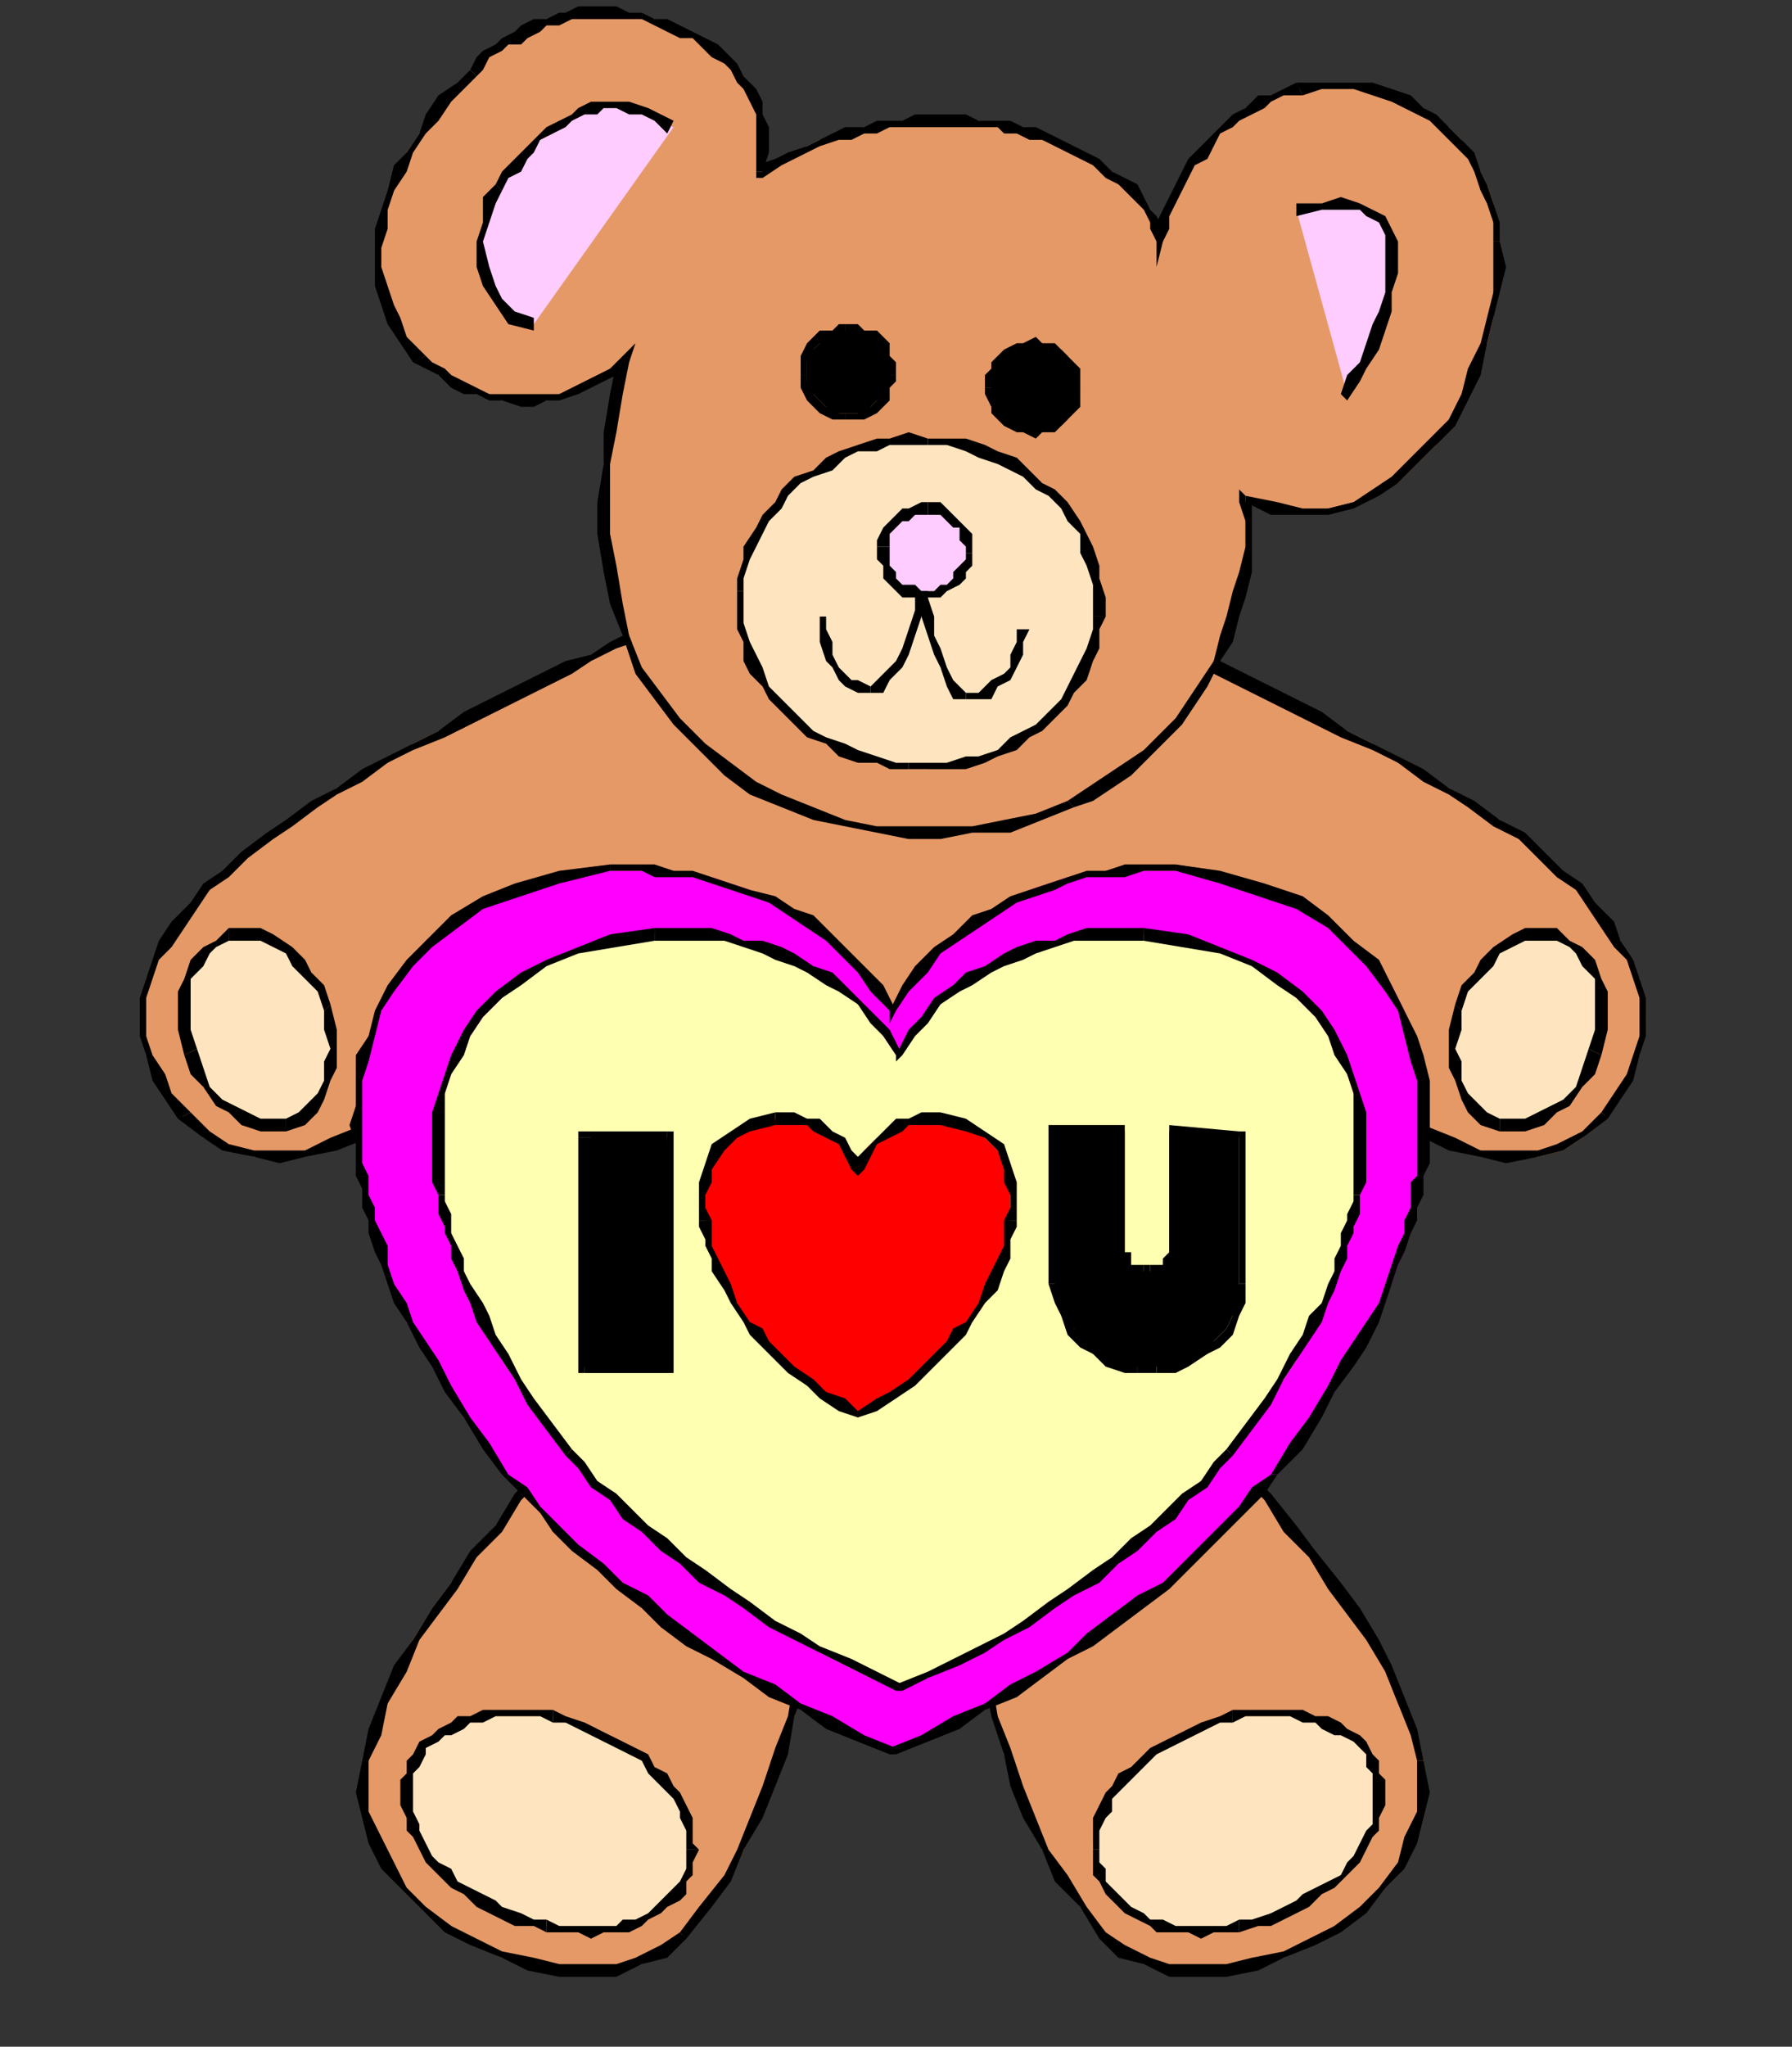
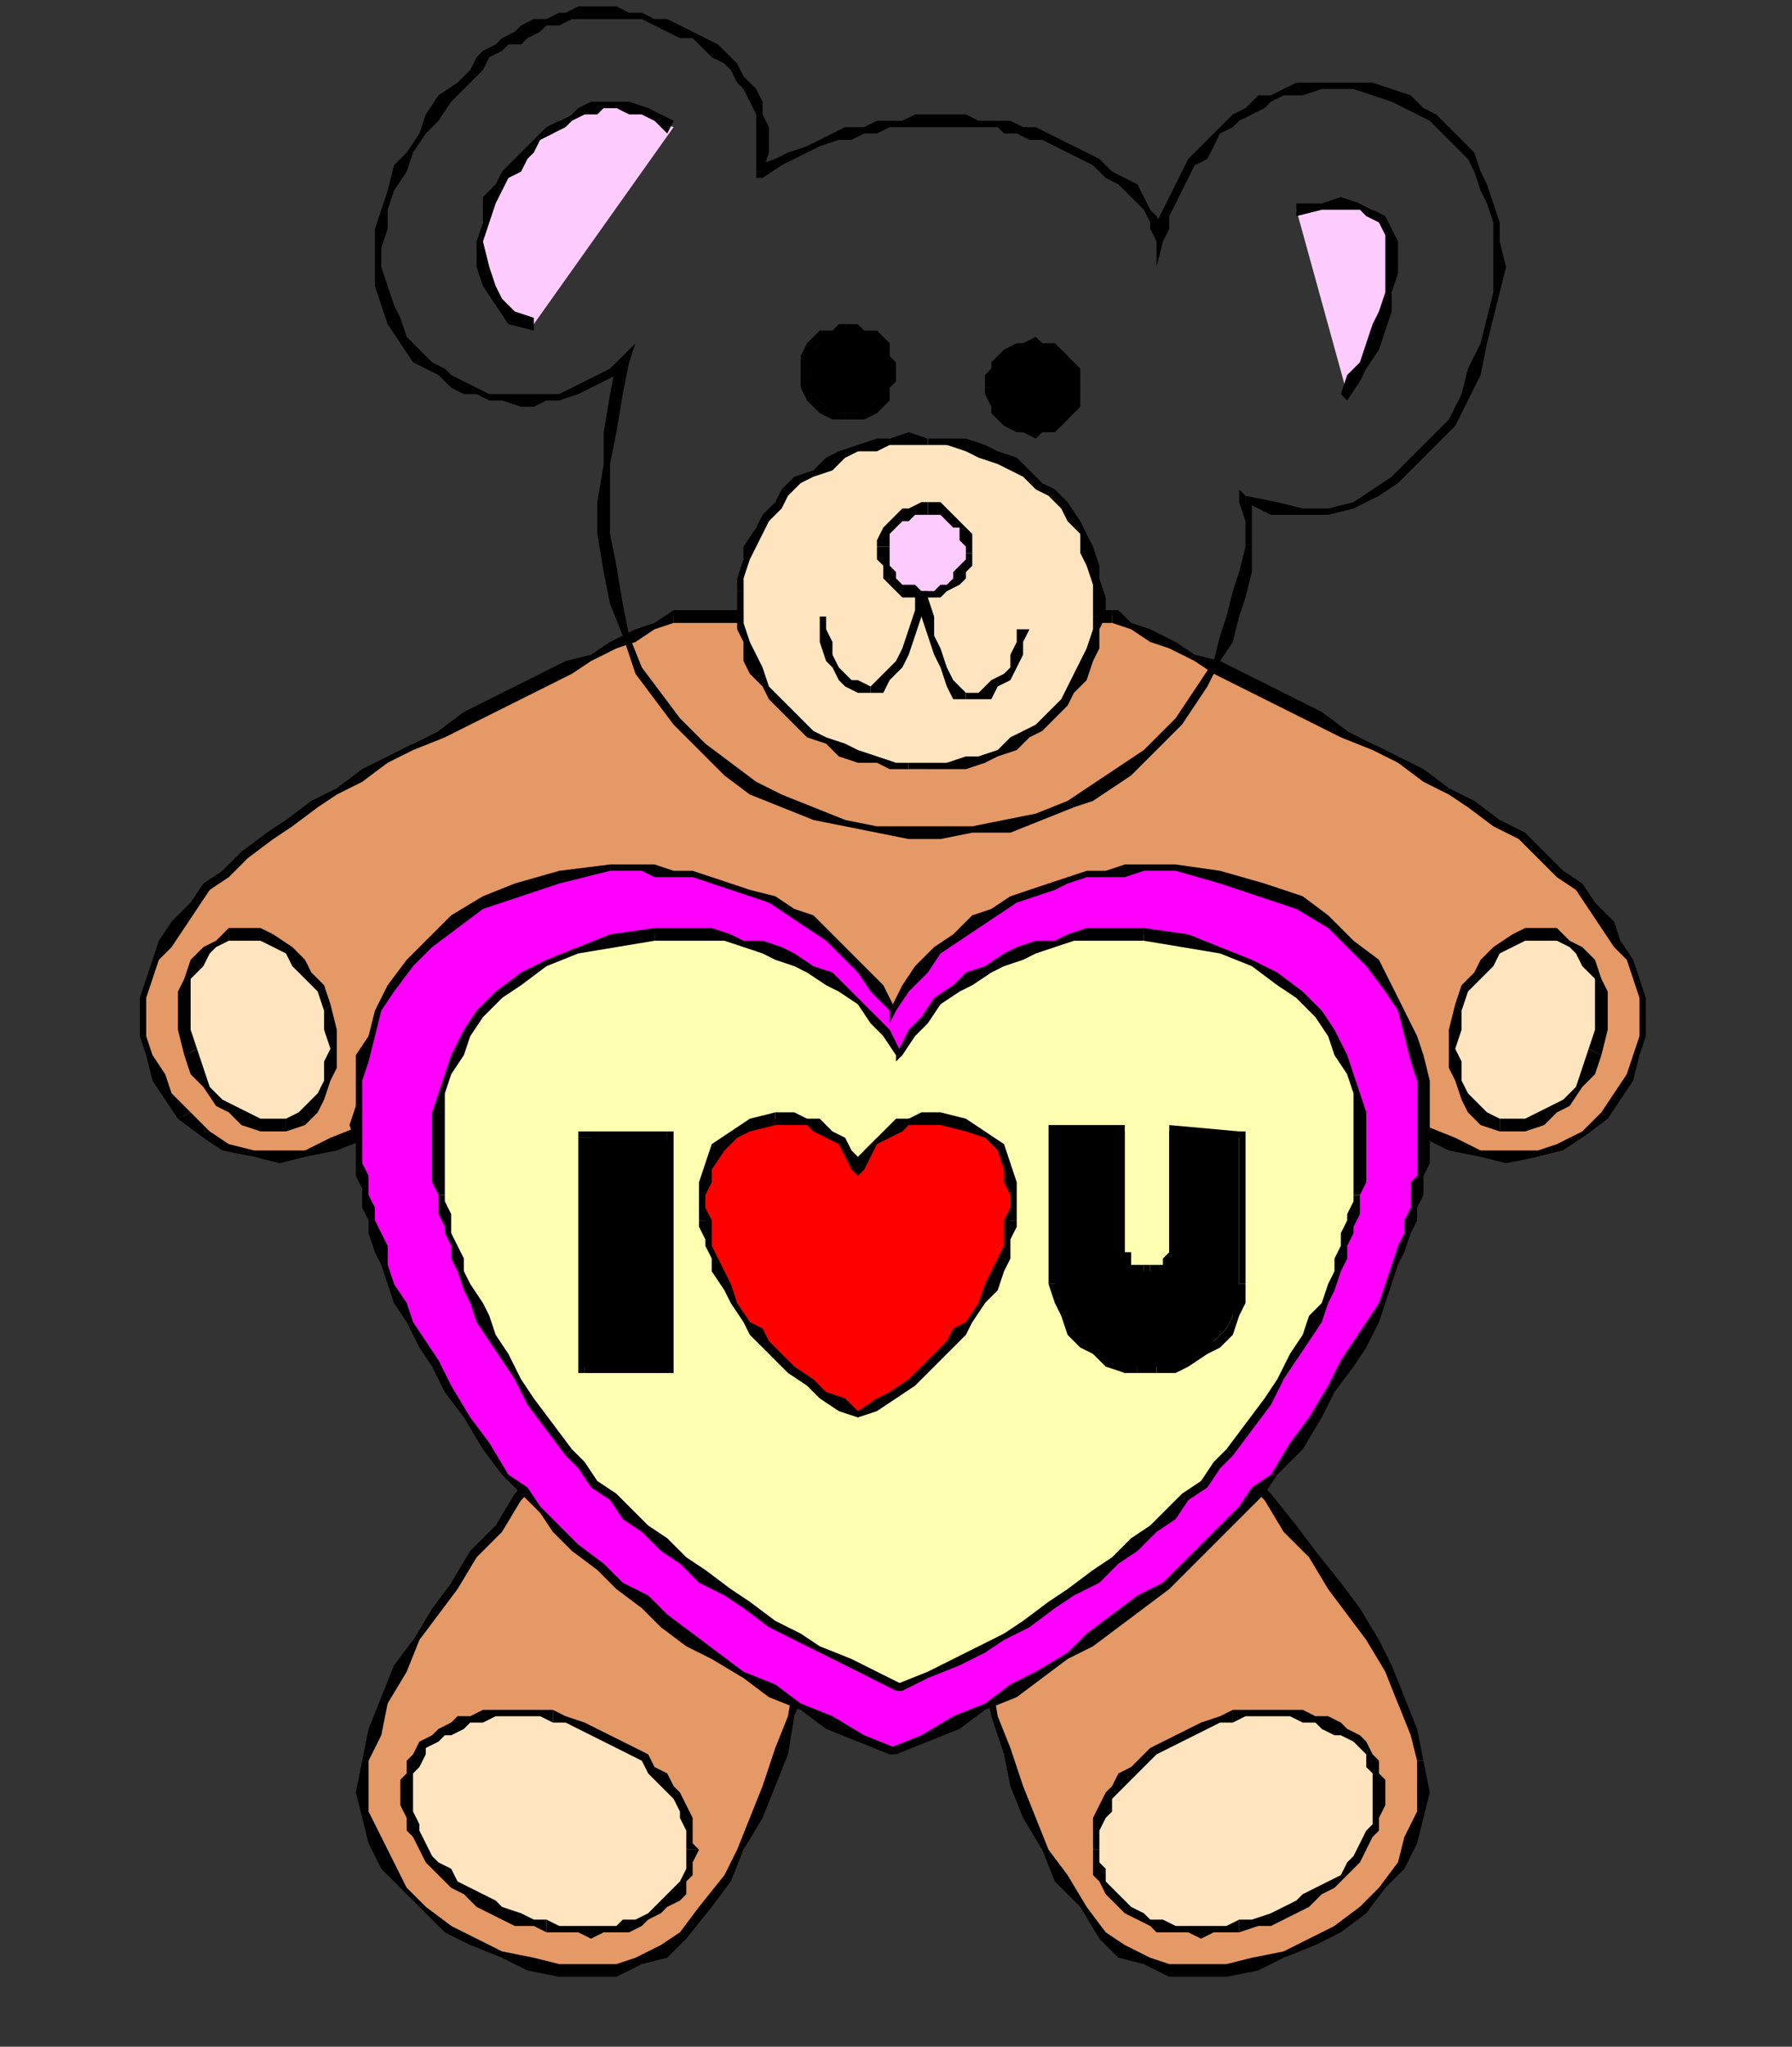
<svg xmlns="http://www.w3.org/2000/svg" xmlns:ns1="http://sodipodi.sourceforge.net/DTD/sodipodi-0.dtd" xmlns:ns2="http://www.inkscape.org/namespaces/inkscape" version="1.0" width="74.612mm" height="85.196mm" id="svg261" ns1:docname="VALEN055.WMF">
  <rect width="100%" height="100%" fill="#333333" stroke="none" />
  <ns1:namedview pagecolor="#ffffff" bordercolor="#666666" borderopacity="1" objecttolerance="10" gridtolerance="10" guidetolerance="10" ns2:pageopacity="0" ns2:pageshadow="2" ns2:window-width="640" ns2:window-height="480" id="namedview263" />
  <defs id="defs3">
    <pattern id="WMFhbasepattern" patternUnits="userSpaceOnUse" width="6" height="6" x="0" y="0" />
  </defs>
  <path style="fill:#e59966;fill-rule:evenodd;fill-opacity:1;stroke:none;" d="  M 173,208   L 176,212   L 180,216   L 184,220   L 188,224   L 192,228   L 196,232   L 199,236   L 203,240   L 207,245   L 210,249   L 213,253   L 216,258   L 218,263   L 220,268   L 222,272   L 224,277   L 224,282   L 223,286   L 222,290   L 220,293   L 217,297   L 214,300   L 210,303   L 206,306   L 202,308   L 198,309   L 193,310   L 189,310   L 184,310   L 180,309   L 177,307   L 174,304   L 170,300   L 167,296   L 164,291   L 162,286   L 160,281   L 158,276   L 157,270   L 155,265   L 154,259   L 153,253   L 152,247   L 151,241   L 149,235   L 148,229   L 147,223   L 145,217   L 173,208  z " id="path5" />
  <path style="fill:#000000;fill-rule:nonzero;fill-opacity:1;stroke:none;" d="  M 224,277   L 224,277   L 223,272   L 221,267   L 219,262   L 217,258   L 214,253   L 211,249   L 207,244   L 204,240   L 200,235   L 196,231   L 192,227   L 188,223   L 184,219   L 180,215   L 177,211   L 173,208   L 172,208   L 176,212   L 179,216   L 183,220   L 187,224   L 191,228   L 195,232   L 199,236   L 202,241   L 206,245   L 209,250   L 212,254   L 215,258   L 218,263   L 220,268   L 222,273   L 223,277   L 223,277  z " id="path7" />
  <path style="fill:#000000;fill-rule:nonzero;fill-opacity:1;stroke:none;" d="  M 173,305   L 173,305   L 176,308   L 180,309   L 184,311   L 189,311   L 193,311   L 198,310   L 202,308   L 207,306   L 211,304   L 215,301   L 218,297   L 221,294   L 223,290   L 224,286   L 225,282   L 224,277   L 223,277   L 223,282   L 223,285   L 221,289   L 220,293   L 217,297   L 214,300   L 210,303   L 206,305   L 202,307   L 197,308   L 193,309   L 189,309   L 184,309   L 181,308   L 177,306   L 174,304   L 174,304  z " id="path9" />
  <path style="fill:#000000;fill-rule:nonzero;fill-opacity:1;stroke:none;" d="  M 145,216   L 144,217   L 146,223   L 147,229   L 149,235   L 150,241   L 151,247   L 152,253   L 153,259   L 155,265   L 156,270   L 158,276   L 159,281   L 161,286   L 164,291   L 166,296   L 170,300   L 173,305   L 174,304   L 171,300   L 168,295   L 165,291   L 163,286   L 161,281   L 159,275   L 157,270   L 156,264   L 155,259   L 154,253   L 152,247   L 151,241   L 150,235   L 149,229   L 147,223   L 146,217   L 145,217   L 145,216   L 144,216   L 144,217  z " id="path11" />
  <path style="fill:#000000;fill-rule:nonzero;fill-opacity:1;stroke:none;" d="  M 173,208   L 172,207   L 145,216   L 145,217   L 173,209   L 172,208   L 173,208   L 173,207   L 172,207  z " id="path13" />
  <path style="fill:#ffe5bf;fill-rule:evenodd;fill-opacity:1;stroke:none;" d="  M 172,291   L 172,290   L 173,288   L 173,286   L 174,284   L 175,283   L 176,281   L 177,280   L 179,278   L 180,277   L 182,276   L 184,274   L 186,273   L 188,272   L 190,271   L 192,271   L 194,270   L 196,270   L 199,270   L 201,270   L 203,270   L 205,270   L 207,270   L 209,271   L 210,272   L 212,273   L 213,274   L 214,275   L 215,276   L 216,277   L 217,279   L 217,280   L 217,282   L 217,284   L 217,285   L 216,287   L 216,289   L 215,291   L 214,292   L 212,294   L 211,295   L 209,297   L 208,298   L 206,299   L 204,300   L 202,301   L 200,302   L 198,303   L 195,303   L 193,303   L 191,304   L 189,304   L 187,304   L 184,303   L 183,303   L 181,302   L 179,302   L 178,301   L 176,300   L 175,299   L 174,297   L 173,296   L 173,294   L 173,293   L 172,291  z " id="path15" />
  <path style="fill:#000000;fill-rule:nonzero;fill-opacity:1;stroke:none;" d="  M 194,269   L 194,269   L 192,270   L 189,271   L 187,272   L 185,273   L 183,274   L 181,275   L 180,276   L 178,278   L 176,279   L 175,281   L 174,282   L 173,284   L 172,286   L 172,288   L 172,290   L 172,291   L 173,291   L 173,290   L 173,288   L 174,286   L 175,285   L 175,283   L 176,282   L 178,280   L 179,279   L 181,277   L 182,276   L 184,275   L 186,274   L 188,273   L 190,272   L 192,271   L 194,271   L 194,271  z " id="path17" />
  <path style="fill:#000000;fill-rule:nonzero;fill-opacity:1;stroke:none;" d="  M 218,282   L 218,282   L 218,280   L 217,279   L 217,277   L 216,276   L 215,274   L 214,273   L 212,272   L 211,271   L 209,270   L 207,270   L 205,269   L 203,269   L 201,269   L 199,269   L 196,269   L 194,269   L 194,271   L 196,270   L 199,270   L 201,270   L 203,270   L 205,271   L 207,271   L 208,272   L 210,273   L 211,273   L 213,274   L 214,275   L 215,276   L 215,278   L 216,279   L 216,281   L 216,282   L 216,282  z " id="path19" />
  <path style="fill:#000000;fill-rule:nonzero;fill-opacity:1;stroke:none;" d="  M 195,304   L 195,304   L 198,303   L 200,303   L 202,302   L 204,301   L 206,300   L 208,298   L 210,297   L 211,296   L 213,294   L 214,293   L 215,291   L 216,289   L 217,288   L 217,286   L 218,284   L 218,282   L 216,282   L 216,284   L 216,285   L 216,287   L 215,288   L 214,290   L 213,292   L 212,293   L 211,295   L 209,296   L 207,297   L 205,298   L 204,299   L 202,300   L 200,301   L 197,302   L 195,302   L 195,302  z " id="path21" />
  <path style="fill:#000000;fill-rule:nonzero;fill-opacity:1;stroke:none;" d="  M 172,291   L 172,291   L 172,293   L 172,295   L 173,296   L 174,298   L 175,299   L 176,300   L 177,301   L 179,302   L 181,303   L 182,304   L 184,304   L 187,304   L 189,305   L 191,304   L 193,304   L 195,304   L 195,302   L 193,303   L 191,303   L 189,303   L 187,303   L 185,303   L 183,302   L 181,302   L 180,301   L 178,300   L 177,299   L 176,298   L 175,297   L 174,296   L 174,294   L 173,293   L 173,291   L 173,291  z " id="path23" />
  <path style="fill:#e59966;fill-rule:evenodd;fill-opacity:1;stroke:none;" d="  M 109,208   L 105,212   L 101,216   L 97,220   L 93,224   L 89,228   L 86,232   L 82,236   L 78,240   L 75,245   L 71,249   L 68,253   L 65,258   L 63,263   L 61,268   L 59,272   L 58,277   L 57,282   L 58,286   L 59,290   L 61,293   L 64,297   L 67,300   L 71,303   L 75,306   L 79,308   L 84,309   L 88,310   L 92,310   L 97,310   L 101,309   L 104,307   L 108,304   L 111,300   L 114,296   L 117,291   L 119,286   L 121,281   L 123,276   L 125,270   L 126,265   L 127,259   L 128,253   L 129,247   L 131,241   L 132,235   L 133,229   L 134,223   L 136,217   L 109,208  z " id="path25" />
  <path style="fill:#000000;fill-rule:nonzero;fill-opacity:1;stroke:none;" d="  M 58,277   L 58,277   L 60,273   L 61,268   L 64,263   L 66,258   L 69,254   L 72,250   L 75,245   L 79,241   L 82,236   L 86,232   L 90,228   L 94,224   L 98,220   L 102,216   L 105,212   L 109,208   L 108,208   L 105,211   L 101,215   L 97,219   L 93,223   L 89,227   L 85,231   L 81,235   L 78,240   L 74,244   L 71,249   L 68,253   L 65,258   L 62,262   L 60,267   L 58,272   L 57,277   L 57,277  z " id="path27" />
  <path style="fill:#000000;fill-rule:nonzero;fill-opacity:1;stroke:none;" d="  M 107,304   L 107,304   L 104,306   L 100,308   L 97,309   L 92,309   L 88,309   L 84,308   L 79,307   L 75,305   L 71,303   L 67,300   L 64,297   L 62,293   L 60,289   L 58,285   L 58,282   L 58,277   L 57,277   L 56,282   L 57,286   L 58,290   L 60,294   L 63,297   L 67,301   L 70,304   L 74,306   L 79,308   L 83,310   L 88,311   L 92,311   L 97,311   L 101,309   L 105,308   L 108,305   L 108,305  z " id="path29" />
  <path style="fill:#000000;fill-rule:nonzero;fill-opacity:1;stroke:none;" d="  M 136,217   L 135,217   L 134,223   L 132,229   L 131,235   L 130,241   L 129,247   L 128,253   L 126,259   L 125,264   L 124,270   L 122,275   L 120,281   L 118,286   L 116,291   L 114,295   L 110,300   L 107,304   L 108,305   L 112,300   L 115,296   L 117,291   L 120,286   L 122,281   L 124,276   L 125,270   L 127,265   L 128,259   L 129,253   L 130,247   L 131,241   L 133,235   L 134,229   L 135,223   L 137,217   L 136,216   L 137,217   L 137,216   L 136,216  z " id="path31" />
  <path style="fill:#000000;fill-rule:nonzero;fill-opacity:1;stroke:none;" d="  M 109,208   L 108,209   L 136,217   L 136,216   L 109,207   L 108,208   L 109,207   L 109,207   L 108,208  z " id="path33" />
  <path style="fill:#ffe5bf;fill-rule:evenodd;fill-opacity:1;stroke:none;" d="  M 109,291   L 109,290   L 108,288   L 108,286   L 107,284   L 106,283   L 105,281   L 104,280   L 103,278   L 101,277   L 99,276   L 97,274   L 96,273   L 94,272   L 91,271   L 89,271   L 87,270   L 85,270   L 82,270   L 80,270   L 78,270   L 76,270   L 74,270   L 73,271   L 71,272   L 69,273   L 68,274   L 67,275   L 66,276   L 65,277   L 65,279   L 64,280   L 64,282   L 64,284   L 64,285   L 65,287   L 66,289   L 67,291   L 68,292   L 69,294   L 70,295   L 72,297   L 73,298   L 75,299   L 77,300   L 79,301   L 81,302   L 84,303   L 86,303   L 88,303   L 91,304   L 93,304   L 95,304   L 97,303   L 99,303   L 100,302   L 102,302   L 103,301   L 105,300   L 106,299   L 107,297   L 108,296   L 108,294   L 109,293   L 109,291  z " id="path35" />
  <path style="fill:#000000;fill-rule:nonzero;fill-opacity:1;stroke:none;" d="  M 87,271   L 87,271   L 89,271   L 91,272   L 93,273   L 95,274   L 97,275   L 99,276   L 101,277   L 102,279   L 103,280   L 105,282   L 106,283   L 107,285   L 107,286   L 108,288   L 108,290   L 108,291   L 110,291   L 109,290   L 109,288   L 109,286   L 108,284   L 107,282   L 106,281   L 105,279   L 103,278   L 102,276   L 100,275   L 98,274   L 96,273   L 94,272   L 92,271   L 89,270   L 87,269   L 87,269  z " id="path37" />
  <path style="fill:#000000;fill-rule:nonzero;fill-opacity:1;stroke:none;" d="  M 65,282   L 65,282   L 65,281   L 65,279   L 66,278   L 67,276   L 67,275   L 69,274   L 70,273   L 71,273   L 73,272   L 74,271   L 76,271   L 78,270   L 80,270   L 82,270   L 85,270   L 87,271   L 87,269   L 85,269   L 82,269   L 80,269   L 78,269   L 76,269   L 74,270   L 72,270   L 71,271   L 69,272   L 68,273   L 66,274   L 65,276   L 64,277   L 64,279   L 63,280   L 63,282   L 63,282  z " id="path39" />
  <path style="fill:#000000;fill-rule:nonzero;fill-opacity:1;stroke:none;" d="  M 86,302   L 86,302   L 84,302   L 82,301   L 79,300   L 78,299   L 76,298   L 74,297   L 72,296   L 71,294   L 69,293   L 68,292   L 67,290   L 66,288   L 66,287   L 65,285   L 65,284   L 65,282   L 63,282   L 63,284   L 64,286   L 64,288   L 65,289   L 66,291   L 67,293   L 68,294   L 70,296   L 71,297   L 73,298   L 75,300   L 77,301   L 79,302   L 81,303   L 84,303   L 86,304   L 86,304  z " id="path41" />
  <path style="fill:#000000;fill-rule:nonzero;fill-opacity:1;stroke:none;" d="  M 108,291   L 108,291   L 108,293   L 108,294   L 107,296   L 106,297   L 105,298   L 104,299   L 103,300   L 102,301   L 100,302   L 98,302   L 97,303   L 95,303   L 93,303   L 91,303   L 88,303   L 86,302   L 86,304   L 88,304   L 91,304   L 93,305   L 95,304   L 97,304   L 99,304   L 101,303   L 102,302   L 104,301   L 105,300   L 107,299   L 108,298   L 108,296   L 109,295   L 109,293   L 110,291   L 110,291  z " id="path43" />
  <path style="fill:#e59966;fill-rule:evenodd;fill-opacity:1;stroke:none;" d="  M 106,97   L 103,98   L 100,100   L 97,102   L 93,103   L 89,105   L 85,107   L 82,109   L 77,111   L 73,113   L 69,115   L 65,117   L 61,120   L 57,122   L 53,124   L 49,127   L 46,129   L 42,132   L 39,134   L 36,137   L 33,140   L 30,143   L 28,145   L 26,148   L 25,151   L 23,154   L 23,157   L 23,160   L 23,163   L 23,166   L 25,169   L 27,173   L 29,176   L 32,179   L 36,181   L 40,182   L 44,182   L 48,181   L 53,180   L 57,178   L 62,176   L 67,173   L 72,171   L 76,168   L 81,165   L 86,162   L 90,159   L 94,156   L 98,154   L 95,161   L 93,167   L 91,174   L 90,180   L 91,187   L 92,193   L 94,199   L 97,205   L 99,207   L 101,209   L 103,211   L 105,213   L 108,214   L 110,216   L 113,218   L 116,219   L 119,220   L 122,221   L 125,222   L 128,223   L 131,223   L 134,224   L 138,224   L 141,224   L 144,224   L 147,224   L 150,223   L 153,223   L 156,222   L 159,221   L 163,220   L 165,219   L 168,217   L 171,216   L 174,214   L 176,213   L 178,211   L 180,209   L 182,207   L 184,205   L 187,199   L 189,193   L 190,187   L 191,180   L 190,174   L 189,167   L 186,161   L 183,154   L 187,156   L 191,159   L 195,162   L 200,165   L 205,168   L 209,171   L 214,173   L 219,176   L 224,178   L 228,180   L 233,181   L 237,182   L 242,182   L 246,181   L 249,179   L 252,176   L 255,173   L 256,169   L 258,166   L 258,163   L 259,160   L 258,157   L 258,154   L 256,151   L 255,148   L 253,145   L 251,143   L 248,140   L 245,137   L 242,134   L 239,132   L 236,129   L 232,127   L 228,124   L 224,122   L 220,120   L 216,117   L 212,115   L 208,113   L 204,111   L 200,109   L 196,107   L 192,105   L 188,103   L 184,102   L 181,100   L 178,98   L 175,97   L 106,97  z " id="path45" />
  <path style="fill:#000000;fill-rule:nonzero;fill-opacity:1;stroke:none;" d="  M 30,175   L 30,175   L 27,172   L 26,169   L 24,166   L 23,163   L 23,160   L 23,157   L 24,154   L 25,151   L 27,149   L 29,146   L 31,143   L 33,140   L 36,138   L 39,135   L 43,132   L 46,130   L 50,127   L 53,125   L 57,123   L 61,120   L 65,118   L 70,116   L 74,114   L 78,112   L 82,110   L 86,108   L 90,106   L 93,104   L 97,102   L 100,101   L 103,99   L 106,98   L 106,96   L 103,98   L 100,99   L 96,101   L 93,103   L 89,104   L 85,106   L 81,108   L 77,110   L 73,112   L 69,115   L 65,117   L 61,119   L 57,121   L 53,124   L 49,126   L 45,129   L 42,131   L 38,134   L 35,137   L 32,139   L 30,142   L 27,145   L 25,148   L 24,151   L 23,154   L 22,157   L 22,160   L 22,163   L 23,166   L 24,170   L 26,173   L 28,176   L 28,176  z " id="path47" />
  <path style="fill:#000000;fill-rule:nonzero;fill-opacity:1;stroke:none;" d="  M 99,155   L 97,153   L 94,156   L 90,158   L 85,161   L 81,164   L 76,167   L 71,170   L 67,173   L 62,175   L 57,177   L 52,179   L 48,181   L 44,181   L 40,181   L 36,180   L 33,178   L 30,175   L 28,176   L 32,179   L 35,181   L 40,182   L 44,183   L 48,182   L 53,181   L 58,179   L 62,177   L 67,174   L 72,171   L 77,168   L 82,165   L 86,162   L 90,159   L 94,157   L 98,155   L 97,154   L 99,155   L 100,152   L 97,153  z " id="path49" />
  <path style="fill:#000000;fill-rule:nonzero;fill-opacity:1;stroke:none;" d="  M 98,204   L 98,204   L 95,199   L 93,193   L 91,187   L 91,180   L 92,174   L 93,167   L 96,161   L 99,155   L 97,154   L 94,160   L 92,167   L 90,174   L 90,180   L 90,187   L 91,193   L 93,199   L 97,205   L 97,205  z " id="path51" />
  <path style="fill:#000000;fill-rule:nonzero;fill-opacity:1;stroke:none;" d="  M 141,223   L 141,223   L 138,223   L 134,223   L 131,223   L 128,222   L 125,221   L 122,220   L 119,219   L 116,218   L 113,217   L 111,215   L 108,214   L 106,212   L 103,210   L 101,208   L 99,206   L 98,204   L 97,205   L 98,207   L 100,209   L 102,211   L 105,213   L 107,215   L 110,217   L 112,218   L 115,220   L 118,221   L 121,222   L 125,223   L 128,224   L 131,224   L 134,225   L 138,225   L 141,225   L 141,225  z " id="path53" />
  <path style="fill:#000000;fill-rule:nonzero;fill-opacity:1;stroke:none;" d="  M 183,204   L 183,204   L 182,206   L 180,208   L 178,210   L 176,212   L 173,214   L 171,215   L 168,217   L 165,218   L 162,219   L 159,220   L 156,221   L 153,222   L 150,223   L 147,223   L 144,223   L 141,223   L 141,225   L 144,225   L 147,225   L 150,224   L 153,223   L 157,223   L 160,222   L 163,221   L 166,220   L 169,218   L 171,217   L 174,215   L 177,213   L 179,211   L 181,209   L 183,207   L 185,205   L 185,205  z " id="path55" />
  <path style="fill:#000000;fill-rule:nonzero;fill-opacity:1;stroke:none;" d="  M 184,153   L 183,155   L 186,161   L 188,167   L 189,174   L 190,180   L 190,187   L 189,193   L 187,199   L 183,204   L 185,205   L 188,199   L 190,193   L 191,187   L 191,180   L 191,174   L 189,167   L 187,160   L 184,154   L 183,155   L 184,153   L 181,152   L 183,155  z " id="path57" />
  <path style="fill:#000000;fill-rule:nonzero;fill-opacity:1;stroke:none;" d="  M 252,175   L 252,175   L 249,178   L 245,180   L 242,181   L 237,181   L 233,181   L 229,179   L 224,177   L 219,175   L 215,173   L 210,170   L 205,167   L 200,164   L 196,161   L 191,158   L 187,156   L 184,153   L 183,155   L 187,157   L 191,159   L 195,162   L 200,165   L 204,168   L 209,171   L 214,174   L 219,177   L 224,179   L 228,181   L 233,182   L 237,183   L 242,182   L 246,181   L 249,179   L 253,176   L 253,176  z " id="path59" />
  <path style="fill:#000000;fill-rule:nonzero;fill-opacity:1;stroke:none;" d="  M 175,98   L 175,98   L 178,99   L 181,101   L 184,102   L 188,104   L 191,106   L 195,108   L 199,110   L 203,112   L 207,114   L 211,116   L 216,118   L 220,120   L 224,123   L 228,125   L 231,127   L 235,130   L 239,132   L 242,135   L 245,138   L 248,140   L 250,143   L 252,146   L 254,149   L 256,151   L 257,154   L 258,157   L 258,160   L 258,163   L 257,166   L 256,169   L 254,172   L 252,175   L 253,176   L 255,173   L 257,170   L 258,166   L 259,163   L 259,160   L 259,157   L 258,154   L 257,151   L 255,148   L 254,145   L 251,142   L 249,139   L 246,137   L 243,134   L 240,131   L 236,129   L 232,126   L 228,124   L 224,121   L 220,119   L 216,117   L 212,115   L 208,112   L 204,110   L 200,108   L 196,106   L 192,104   L 188,103   L 185,101   L 181,99   L 178,98   L 176,96   L 175,96   L 176,96   L 175,96   L 175,96  z " id="path61" />
  <path style="fill:#000000;fill-rule:nonzero;fill-opacity:1;stroke:none;" d="  M 106,98   L 106,98   L 175,98   L 175,96   L 106,96   L 106,96   L 106,96   L 106,96   L 106,96  z " id="path63" />
  <path style="fill:#ffe5bf;fill-rule:evenodd;fill-opacity:1;stroke:none;" d="  M 236,177   L 234,176   L 232,175   L 231,173   L 229,170   L 229,168   L 229,165   L 229,162   L 230,159   L 231,156   L 232,153   L 234,151   L 236,149   L 238,148   L 240,147   L 243,147   L 245,147   L 247,148   L 249,150   L 250,152   L 251,154   L 252,157   L 252,159   L 252,162   L 251,165   L 250,168   L 249,171   L 247,173   L 245,175   L 243,176   L 240,177   L 238,177   L 236,177  z " id="path65" />
  <path style="fill:#000000;fill-rule:nonzero;fill-opacity:1;stroke:none;" d="  M 229,158   L 229,158   L 228,162   L 228,165   L 228,168   L 229,170   L 230,173   L 231,175   L 233,177   L 236,178   L 236,176   L 234,175   L 233,174   L 231,172   L 230,170   L 230,167   L 229,165   L 230,162   L 230,159   L 230,159  z " id="path67" />
  <path style="fill:#000000;fill-rule:nonzero;fill-opacity:1;stroke:none;" d="  M 245,146   L 245,146   L 243,146   L 240,146   L 238,147   L 235,149   L 233,151   L 232,153   L 230,155   L 229,158   L 230,159   L 231,156   L 233,154   L 235,152   L 236,150   L 238,149   L 240,148   L 243,148   L 245,148   L 245,148  z " id="path69" />
  <path style="fill:#000000;fill-rule:nonzero;fill-opacity:1;stroke:none;" d="  M 252,166   L 252,166   L 253,162   L 253,159   L 253,156   L 252,154   L 251,151   L 249,149   L 247,148   L 245,146   L 245,148   L 247,149   L 248,150   L 249,152   L 251,154   L 251,157   L 251,159   L 251,162   L 250,165   L 250,165  z " id="path71" />
  <path style="fill:#000000;fill-rule:nonzero;fill-opacity:1;stroke:none;" d="  M 236,178   L 236,178   L 238,178   L 240,178   L 243,177   L 245,175   L 247,174   L 249,171   L 251,169   L 252,166   L 250,165   L 249,168   L 248,171   L 246,173   L 244,174   L 242,175   L 240,176   L 238,176   L 236,176   L 236,176  z " id="path73" />
  <path style="fill:#ffe5bf;fill-rule:evenodd;fill-opacity:1;stroke:none;" d="  M 45,177   L 47,176   L 49,175   L 50,173   L 52,170   L 52,168   L 52,165   L 52,162   L 51,159   L 50,156   L 49,153   L 47,151   L 45,149   L 43,148   L 41,147   L 38,147   L 36,147   L 34,148   L 32,150   L 31,152   L 30,154   L 29,157   L 29,159   L 29,162   L 30,165   L 31,168   L 32,171   L 34,173   L 36,175   L 38,176   L 41,177   L 43,177   L 45,177  z " id="path75" />
  <path style="fill:#000000;fill-rule:nonzero;fill-opacity:1;stroke:none;" d="  M 51,159   L 51,159   L 51,162   L 52,165   L 51,167   L 51,170   L 50,172   L 48,174   L 47,175   L 45,176   L 45,178   L 48,177   L 50,175   L 51,173   L 52,170   L 53,168   L 53,165   L 53,162   L 52,158   L 52,158  z " id="path77" />
  <path style="fill:#000000;fill-rule:nonzero;fill-opacity:1;stroke:none;" d="  M 36,148   L 36,148   L 38,148   L 41,148   L 43,149   L 45,150   L 46,152   L 48,154   L 50,156   L 51,159   L 52,158   L 51,155   L 49,153   L 48,151   L 46,149   L 43,147   L 41,146   L 38,146   L 36,146   L 36,146  z " id="path79" />
  <path style="fill:#000000;fill-rule:nonzero;fill-opacity:1;stroke:none;" d="  M 31,165   L 31,165   L 30,162   L 30,159   L 30,157   L 30,154   L 32,152   L 33,150   L 34,149   L 36,148   L 36,146   L 34,148   L 32,149   L 30,151   L 29,154   L 28,156   L 28,159   L 28,162   L 29,166   L 29,166  z " id="path81" />
  <path style="fill:#000000;fill-rule:nonzero;fill-opacity:1;stroke:none;" d="  M 45,176   L 45,176   L 43,176   L 41,176   L 39,175   L 37,174   L 35,173   L 33,171   L 32,168   L 31,165   L 29,166   L 30,169   L 32,171   L 34,174   L 36,175   L 38,177   L 41,178   L 43,178   L 45,178   L 45,178  z " id="path83" />
-   <path style="fill:#e59966;fill-rule:evenodd;fill-opacity:1;stroke:none;" d="  M 182,38   L 182,36   L 181,35   L 181,33   L 179,31   L 178,30   L 176,29   L 175,27   L 173,26   L 171,25   L 169,24   L 167,23   L 164,22   L 162,21   L 161,20   L 159,20   L 157,20   L 154,19   L 152,19   L 149,19   L 147,19   L 144,19   L 142,19   L 140,20   L 138,20   L 136,20   L 134,21   L 131,22   L 129,22   L 127,23   L 125,24   L 122,26   L 120,27   L 120,24   L 120,22   L 120,20   L 119,18   L 119,16   L 118,14   L 117,12   L 116,11   L 114,9   L 113,8   L 111,7   L 109,6   L 107,5   L 105,4   L 103,3   L 101,3   L 99,2   L 97,2   L 95,2   L 93,2   L 91,2   L 90,3   L 88,3   L 86,3   L 84,4   L 83,5   L 81,6   L 80,7   L 78,8   L 77,9   L 76,10   L 74,11   L 72,14   L 70,16   L 68,18   L 66,21   L 64,24   L 63,27   L 62,30   L 61,33   L 60,36   L 60,39   L 60,42   L 60,45   L 61,48   L 62,51   L 64,53   L 66,56   L 68,58   L 69,59   L 71,60   L 73,61   L 75,62   L 77,62   L 79,63   L 82,63   L 84,63   L 86,63   L 88,62   L 90,62   L 92,61   L 94,60   L 96,58   L 98,57   L 97,62   L 96,68   L 95,73   L 95,79   L 95,84   L 96,89   L 97,95   L 99,100   L 101,105   L 103,110   L 107,114   L 110,118   L 114,121   L 118,124   L 123,126   L 128,128   L 133,130   L 138,131   L 143,131   L 148,131   L 153,131   L 158,130   L 164,128   L 168,127   L 172,125   L 175,123   L 178,121   L 180,119   L 183,116   L 185,113   L 188,110   L 190,107   L 191,104   L 193,101   L 194,97   L 195,94   L 196,90   L 196,86   L 196,82   L 196,79   L 201,80   L 205,81   L 209,80   L 213,79   L 216,78   L 220,76   L 223,73   L 226,70   L 228,66   L 230,62   L 232,58   L 234,54   L 235,50   L 235,46   L 236,42   L 236,38   L 235,35   L 235,32   L 234,29   L 233,27   L 231,24   L 230,22   L 228,20   L 226,19   L 224,17   L 221,16   L 219,15   L 216,14   L 213,14   L 211,14   L 208,14   L 204,14   L 202,15   L 200,15   L 198,16   L 196,17   L 195,18   L 193,20   L 192,21   L 190,23   L 189,24   L 188,26   L 187,28   L 186,30   L 185,32   L 184,34   L 183,36   L 182,38  z " id="path85" />
  <path style="fill:#000000;fill-rule:nonzero;fill-opacity:1;stroke:none;" d="  M 157,20   L 157,20   L 158,21   L 160,21   L 162,22   L 164,22   L 166,23   L 168,24   L 170,25   L 172,26   L 174,28   L 176,29   L 178,31   L 179,32   L 180,33   L 181,35   L 181,36   L 182,38   L 183,38   L 183,36   L 182,34   L 181,33   L 180,31   L 179,29   L 177,28   L 175,27   L 173,25   L 171,24   L 169,23   L 167,22   L 165,21   L 163,20   L 161,20   L 159,19   L 157,19   L 157,19  z " id="path87" />
  <path style="fill:#000000;fill-rule:nonzero;fill-opacity:1;stroke:none;" d="  M 119,27   L 120,28   L 123,26   L 125,25   L 127,24   L 129,23   L 132,22   L 134,22   L 136,21   L 138,21   L 140,20   L 142,20   L 144,20   L 147,20   L 149,20   L 152,20   L 154,20   L 157,20   L 157,19   L 154,19   L 152,18   L 149,18   L 147,18   L 144,18   L 142,19   L 140,19   L 138,19   L 136,20   L 133,20   L 131,21   L 129,22   L 127,23   L 124,24   L 122,25   L 119,26   L 120,27   L 119,27   L 119,28   L 120,28  z " id="path89" />
  <path style="fill:#000000;fill-rule:nonzero;fill-opacity:1;stroke:none;" d="  M 101,3   L 101,3   L 103,4   L 105,5   L 107,6   L 109,6   L 110,7   L 112,9   L 114,10   L 115,11   L 116,13   L 117,14   L 118,16   L 119,18   L 119,20   L 119,22   L 119,24   L 119,27   L 120,27   L 121,24   L 121,22   L 121,20   L 120,18   L 120,16   L 119,14   L 117,12   L 116,10   L 115,9   L 113,7   L 111,6   L 109,5   L 107,4   L 105,3   L 103,3   L 101,2   L 101,2  z " id="path91" />
  <path style="fill:#000000;fill-rule:nonzero;fill-opacity:1;stroke:none;" d="  M 75,12   L 75,12   L 76,11   L 77,9   L 79,8   L 80,7   L 82,7   L 83,6   L 85,5   L 86,4   L 88,4   L 90,3   L 91,3   L 93,3   L 95,3   L 97,3   L 99,3   L 101,3   L 101,2   L 99,2   L 97,1   L 95,1   L 93,1   L 91,1   L 89,2   L 88,2   L 86,3   L 84,3   L 82,4   L 81,5   L 79,6   L 78,7   L 76,8   L 75,9   L 74,11   L 74,11  z " id="path93" />
  <path style="fill:#000000;fill-rule:nonzero;fill-opacity:1;stroke:none;" d="  M 67,56   L 67,56   L 64,53   L 63,50   L 62,48   L 61,45   L 60,42   L 60,39   L 61,36   L 61,33   L 62,30   L 64,27   L 65,24   L 67,21   L 69,19   L 71,16   L 73,14   L 75,12   L 74,11   L 72,13   L 69,15   L 67,18   L 66,21   L 64,24   L 62,26   L 61,30   L 60,33   L 59,36   L 59,39   L 59,42   L 59,45   L 60,48   L 61,51   L 63,54   L 65,57   L 65,57  z " id="path95" />
  <path style="fill:#000000;fill-rule:nonzero;fill-opacity:1;stroke:none;" d="  M 99,57   L 98,56   L 96,58   L 94,59   L 92,60   L 90,61   L 88,62   L 86,62   L 84,62   L 82,62   L 79,62   L 77,62   L 75,61   L 73,60   L 71,59   L 70,58   L 68,57   L 67,56   L 65,57   L 67,58   L 69,59   L 71,61   L 73,62   L 75,62   L 77,63   L 79,63   L 82,64   L 84,64   L 86,63   L 88,63   L 91,62   L 93,61   L 95,60   L 97,59   L 99,57   L 97,57   L 99,57   L 100,54   L 98,56  z " id="path97" />
  <path style="fill:#000000;fill-rule:nonzero;fill-opacity:1;stroke:none;" d="  M 99,100   L 99,100   L 98,95   L 97,89   L 96,84   L 96,79   L 96,73   L 97,68   L 98,62   L 99,57   L 97,57   L 96,62   L 95,68   L 95,73   L 94,79   L 94,84   L 95,90   L 96,95   L 98,100   L 98,100  z " id="path99" />
  <path style="fill:#000000;fill-rule:nonzero;fill-opacity:1;stroke:none;" d="  M 168,126   L 168,126   L 163,128   L 158,129   L 153,130   L 148,130   L 143,130   L 138,130   L 133,129   L 128,127   L 123,125   L 119,123   L 115,120   L 111,117   L 107,113   L 104,109   L 101,105   L 99,100   L 98,100   L 100,106   L 103,110   L 106,114   L 110,118   L 114,122   L 118,125   L 123,127   L 128,129   L 133,130   L 138,131   L 143,132   L 148,132   L 153,131   L 159,131   L 164,129   L 169,127   L 169,127  z " id="path101" />
  <path style="fill:#000000;fill-rule:nonzero;fill-opacity:1;stroke:none;" d="  M 196,78   L 195,79   L 196,82   L 196,86   L 195,90   L 194,93   L 193,97   L 192,100   L 191,104   L 189,107   L 187,110   L 185,113   L 182,116   L 180,118   L 177,120   L 174,122   L 171,124   L 168,126   L 169,127   L 172,126   L 175,124   L 178,122   L 181,119   L 184,116   L 186,114   L 188,111   L 190,108   L 192,104   L 194,101   L 195,97   L 196,94   L 197,90   L 197,86   L 197,82   L 197,79   L 196,79   L 196,78   L 195,77   L 195,79  z " id="path103" />
  <path style="fill:#000000;fill-rule:nonzero;fill-opacity:1;stroke:none;" d="  M 235,38   L 235,38   L 235,42   L 235,46   L 234,50   L 233,54   L 231,58   L 230,62   L 228,66   L 225,69   L 222,72   L 219,75   L 216,77   L 213,79   L 209,80   L 205,80   L 201,79   L 196,78   L 196,79   L 200,81   L 205,81   L 209,81   L 213,80   L 217,78   L 220,76   L 223,73   L 226,70   L 229,67   L 231,63   L 233,59   L 234,54   L 235,50   L 236,46   L 237,42   L 236,38   L 236,38  z " id="path105" />
  <path style="fill:#000000;fill-rule:nonzero;fill-opacity:1;stroke:none;" d="  M 205,15   L 205,15   L 208,14   L 211,14   L 213,14   L 216,15   L 219,16   L 221,17   L 223,18   L 225,19   L 227,21   L 229,23   L 231,25   L 232,27   L 233,30   L 234,32   L 235,35   L 235,38   L 236,38   L 236,35   L 235,32   L 234,29   L 233,27   L 232,24   L 230,22   L 228,20   L 226,18   L 224,17   L 222,15   L 219,14   L 216,13   L 213,13   L 211,13   L 208,13   L 204,13   L 204,13  z " id="path107" />
  <path style="fill:#000000;fill-rule:nonzero;fill-opacity:1;stroke:none;" d="  M 182,38   L 183,38   L 184,36   L 184,34   L 185,32   L 186,30   L 187,28   L 188,26   L 190,25   L 191,23   L 192,21   L 194,20   L 195,19   L 197,18   L 199,17   L 200,16   L 202,15   L 205,15   L 204,13   L 202,14   L 200,15   L 198,15   L 196,17   L 194,18   L 193,19   L 191,21   L 190,22   L 188,24   L 187,25   L 186,27   L 185,29   L 184,31   L 183,33   L 182,35   L 182,38   L 183,38   L 182,38   L 182,42   L 183,38  z " id="path109" />
  <path style="fill:#ffccff;fill-rule:evenodd;fill-opacity:1;stroke:none;" d="  M 204,33   L 208,32   L 211,32   L 214,32   L 216,33   L 217,35   L 218,36   L 219,38   L 219,41   L 219,43   L 219,46   L 218,49   L 217,52   L 216,54   L 214,57   L 213,60   L 212,62   L 204,33  z " id="path111" />
  <path style="fill:#000000;fill-rule:nonzero;fill-opacity:1;stroke:none;" d="  M 212,63   L 214,60   L 215,58   L 217,55   L 218,52   L 219,49   L 219,46   L 220,43   L 220,41   L 220,38   L 219,36   L 218,34   L 216,33   L 214,32   L 211,31   L 208,32   L 204,32   L 204,34   L 208,33   L 211,33   L 214,33   L 215,34   L 217,35   L 218,37   L 218,39   L 218,41   L 218,43   L 218,46   L 217,49   L 216,51   L 215,54   L 214,57   L 212,59   L 211,62  z " id="path113" />
  <path style="fill:#ffccff;fill-rule:evenodd;fill-opacity:1;stroke:none;" d="  M 106,20   L 103,19   L 101,18   L 99,17   L 97,17   L 95,17   L 94,17   L 92,18   L 90,18   L 88,19   L 87,21   L 85,22   L 84,23   L 82,25   L 81,26   L 80,28   L 79,29   L 77,32   L 76,35   L 76,38   L 76,42   L 77,45   L 78,48   L 81,50   L 84,51   L 106,20  z " id="path115" />
  <path style="fill:#000000;fill-rule:nonzero;fill-opacity:1;stroke:none;" d="  M 79,30   L 79,30   L 80,28   L 82,27   L 83,25   L 84,24   L 85,22   L 87,21   L 89,20   L 90,19   L 92,18   L 94,18   L 95,17   L 97,17   L 99,18   L 101,18   L 103,19   L 105,21   L 106,19   L 104,18   L 102,17   L 99,16   L 97,16   L 95,16   L 93,16   L 91,17   L 90,18   L 88,19   L 86,20   L 85,21   L 83,23   L 82,24   L 80,26   L 79,27   L 78,29   L 78,29  z " id="path117" />
  <path style="fill:#000000;fill-rule:nonzero;fill-opacity:1;stroke:none;" d="  M 84,50   L 81,49   L 79,47   L 78,45   L 77,42   L 76,38   L 77,35   L 78,32   L 79,30   L 78,29   L 76,31   L 76,35   L 75,38   L 75,42   L 76,45   L 78,48   L 80,51   L 84,52  z " id="path119" />
  <path style="fill:#ffe5bf;fill-rule:evenodd;fill-opacity:1;stroke:none;" d="  M 143,121   L 146,121   L 149,120   L 152,120   L 154,119   L 157,118   L 159,117   L 162,116   L 164,114   L 166,113   L 167,111   L 169,109   L 170,106   L 171,104   L 172,102   L 173,99   L 173,97   L 173,94   L 173,91   L 172,89   L 171,86   L 170,84   L 169,82   L 167,80   L 166,78   L 164,76   L 162,75   L 159,73   L 157,72   L 154,71   L 152,70   L 149,70   L 146,69   L 143,69   L 140,69   L 138,70   L 135,71   L 133,72   L 130,73   L 128,74   L 126,76   L 124,77   L 122,79   L 121,81   L 119,83   L 118,86   L 117,88   L 117,91   L 117,93   L 117,96   L 117,98   L 117,101   L 118,103   L 119,106   L 120,108   L 122,110   L 124,112   L 126,114   L 128,115   L 130,117   L 132,118   L 135,119   L 138,120   L 140,120   L 143,121  z " id="path121" />
  <path style="fill:#000000;fill-rule:nonzero;fill-opacity:1;stroke:none;" d="  M 172,97   L 172,97   L 172,99   L 171,102   L 170,104   L 169,106   L 168,108   L 167,110   L 165,112   L 163,114   L 161,115   L 159,116   L 157,118   L 154,119   L 152,119   L 149,120   L 146,120   L 143,120   L 143,121   L 146,121   L 149,121   L 152,121   L 155,120   L 157,119   L 160,118   L 162,116   L 164,115   L 166,113   L 168,111   L 169,109   L 171,107   L 172,104   L 173,102   L 173,99   L 174,97   L 174,97  z " id="path123" />
  <path style="fill:#000000;fill-rule:nonzero;fill-opacity:1;stroke:none;" d="  M 146,70   L 146,70   L 149,70   L 152,71   L 154,72   L 157,73   L 159,74   L 161,75   L 163,77   L 165,78   L 167,80   L 168,82   L 170,84   L 170,87   L 171,89   L 172,92   L 172,94   L 172,97   L 174,97   L 174,94   L 173,91   L 173,89   L 172,86   L 171,84   L 170,82   L 168,79   L 166,77   L 164,76   L 162,74   L 160,72   L 157,71   L 155,70   L 152,69   L 149,69   L 146,69   L 146,69  z " id="path125" />
  <path style="fill:#000000;fill-rule:nonzero;fill-opacity:1;stroke:none;" d="  M 117,93   L 117,93   L 117,91   L 118,88   L 119,86   L 120,84   L 121,82   L 123,80   L 124,78   L 126,76   L 128,75   L 131,74   L 133,72   L 135,71   L 138,71   L 140,70   L 143,70   L 146,70   L 146,69   L 143,68   L 140,69   L 138,69   L 135,70   L 132,71   L 130,72   L 128,74   L 125,75   L 123,77   L 122,79   L 120,81   L 119,83   L 117,86   L 117,88   L 116,91   L 116,93   L 116,93  z " id="path127" />
  <path style="fill:#000000;fill-rule:nonzero;fill-opacity:1;stroke:none;" d="  M 143,120   L 143,120   L 141,120   L 138,119   L 135,118   L 133,117   L 130,116   L 128,115   L 126,113   L 124,111   L 123,110   L 121,108   L 120,105   L 119,103   L 118,101   L 117,98   L 117,96   L 117,93   L 116,93   L 116,96   L 116,99   L 117,101   L 117,104   L 118,106   L 120,108   L 121,110   L 123,112   L 125,114   L 127,116   L 130,117   L 132,119   L 135,120   L 138,120   L 140,121   L 143,121   L 143,121  z " id="path129" />
  <path style="fill:#000000;fill-rule:nonzero;fill-opacity:1;stroke:none;" d="  M 152,110   L 152,110   L 154,110   L 156,110   L 157,108   L 159,107   L 160,105   L 161,103   L 161,101   L 162,99   L 160,99   L 160,101   L 159,103   L 159,105   L 158,106   L 156,107   L 155,108   L 154,109   L 152,109   L 152,109  z " id="path131" />
  <path style="fill:#000000;fill-rule:nonzero;fill-opacity:1;stroke:none;" d="  M 146,92   L 145,91   L 145,94   L 145,97   L 146,100   L 147,103   L 148,105   L 149,108   L 150,110   L 152,110   L 152,109   L 151,108   L 150,107   L 149,105   L 148,102   L 147,100   L 147,97   L 146,94   L 146,91   L 146,90   L 146,91   L 147,90   L 146,90  z " id="path133" />
  <path style="fill:#000000;fill-rule:nonzero;fill-opacity:1;stroke:none;" d="  M 146,91   L 145,92   L 146,92   L 146,90   L 145,90   L 145,91   L 145,90   L 145,90   L 145,91  z " id="path135" />
  <path style="fill:#000000;fill-rule:nonzero;fill-opacity:1;stroke:none;" d="  M 137,109   L 137,109   L 139,109   L 140,107   L 142,105   L 143,103   L 144,100   L 145,97   L 146,94   L 146,91   L 145,91   L 144,94   L 144,96   L 143,99   L 142,102   L 141,104   L 139,106   L 138,107   L 137,108   L 137,108  z " id="path137" />
  <path style="fill:#000000;fill-rule:nonzero;fill-opacity:1;stroke:none;" d="  M 129,97   L 129,99   L 129,101   L 130,104   L 131,105   L 132,107   L 133,108   L 135,109   L 137,109   L 137,108   L 135,107   L 134,107   L 133,106   L 132,105   L 131,103   L 131,101   L 130,99   L 130,97  z " id="path139" />
  <path style="fill:#ffccff;fill-rule:evenodd;fill-opacity:1;stroke:none;" d="  M 145,93   L 147,93   L 148,93   L 149,92   L 150,92   L 151,91   L 152,90   L 152,88   L 152,87   L 152,86   L 152,84   L 152,83   L 151,82   L 150,81   L 149,80   L 147,80   L 146,80   L 145,80   L 143,80   L 142,81   L 141,82   L 140,83   L 140,84   L 139,85   L 139,86   L 139,88   L 139,89   L 140,90   L 141,91   L 142,92   L 143,93   L 144,93   L 145,93  z " id="path141" />
  <path style="fill:#000000;fill-rule:nonzero;fill-opacity:1;stroke:none;" d="  M 152,87   L 152,87   L 152,88   L 151,89   L 150,90   L 150,91   L 149,92   L 148,92   L 147,93   L 145,93   L 145,94   L 147,94   L 148,94   L 149,93   L 151,92   L 152,91   L 152,90   L 153,89   L 153,87   L 153,87  z " id="path143" />
  <path style="fill:#000000;fill-rule:nonzero;fill-opacity:1;stroke:none;" d="  M 146,81   L 146,81   L 147,81   L 148,81   L 149,82   L 150,83   L 151,83   L 151,85   L 152,86   L 152,87   L 153,87   L 153,86   L 153,84   L 152,83   L 151,82   L 150,81   L 149,80   L 148,79   L 146,79   L 146,79  z " id="path145" />
  <path style="fill:#000000;fill-rule:nonzero;fill-opacity:1;stroke:none;" d="  M 140,86   L 140,86   L 140,85   L 140,84   L 141,83   L 142,82   L 143,82   L 144,81   L 145,81   L 146,81   L 146,79   L 145,79   L 143,80   L 142,80   L 141,81   L 140,82   L 139,83   L 138,85   L 138,86   L 138,86  z " id="path147" />
  <path style="fill:#000000;fill-rule:nonzero;fill-opacity:1;stroke:none;" d="  M 145,93   L 145,93   L 144,92   L 143,92   L 142,92   L 141,91   L 141,90   L 140,89   L 140,88   L 140,86   L 138,86   L 138,88   L 139,89   L 139,91   L 140,92   L 141,93   L 142,94   L 144,94   L 145,94   L 145,94  z " id="path149" />
  <path style="fill:#000000;fill-rule:evenodd;fill-opacity:1;stroke:none;" d="  M 133,65   L 135,65   L 136,65   L 137,64   L 138,63   L 139,62   L 140,61   L 140,60   L 140,59   L 140,57   L 140,56   L 139,55   L 138,54   L 137,53   L 136,52   L 135,52   L 133,52   L 132,52   L 131,52   L 130,53   L 129,54   L 128,55   L 127,56   L 127,57   L 127,59   L 127,60   L 127,61   L 128,62   L 129,63   L 130,64   L 131,65   L 132,65   L 133,65  z " id="path151" />
  <path style="fill:#000000;fill-rule:nonzero;fill-opacity:1;stroke:none;" d="  M 139,59   L 139,59   L 139,60   L 139,61   L 138,62   L 138,63   L 137,64   L 136,64   L 135,65   L 133,65   L 133,66   L 135,66   L 136,66   L 138,65   L 139,64   L 140,63   L 140,61   L 141,60   L 141,59   L 141,59  z " id="path153" />
  <path style="fill:#000000;fill-rule:nonzero;fill-opacity:1;stroke:none;" d="  M 133,53   L 133,53   L 135,53   L 136,53   L 137,54   L 138,54   L 138,55   L 139,56   L 139,57   L 139,59   L 141,59   L 141,57   L 140,56   L 140,54   L 139,53   L 138,52   L 136,52   L 135,51   L 133,51   L 133,51  z " id="path155" />
  <path style="fill:#000000;fill-rule:nonzero;fill-opacity:1;stroke:none;" d="  M 127,59   L 127,59   L 127,57   L 128,56   L 128,55   L 129,54   L 130,54   L 131,53   L 132,53   L 133,53   L 133,51   L 132,51   L 131,52   L 129,52   L 128,53   L 127,54   L 126,56   L 126,57   L 126,59   L 126,59  z " id="path157" />
  <path style="fill:#000000;fill-rule:nonzero;fill-opacity:1;stroke:none;" d="  M 133,65   L 133,65   L 132,65   L 131,64   L 130,64   L 129,63   L 128,62   L 128,61   L 127,60   L 127,59   L 126,59   L 126,60   L 126,61   L 127,63   L 128,64   L 129,65   L 131,66   L 132,66   L 133,66   L 133,66  z " id="path159" />
  <path style="fill:#000000;fill-rule:evenodd;fill-opacity:1;stroke:none;" d="  M 163,68   L 164,68   L 165,67   L 167,67   L 168,66   L 168,65   L 169,64   L 169,62   L 170,61   L 169,59   L 169,58   L 168,57   L 168,56   L 167,55   L 165,55   L 164,54   L 163,54   L 161,54   L 160,55   L 159,55   L 158,56   L 157,57   L 156,58   L 156,59   L 156,61   L 156,62   L 156,64   L 157,65   L 158,66   L 159,67   L 160,67   L 161,68   L 163,68  z " id="path161" />
  <path style="fill:#000000;fill-rule:nonzero;fill-opacity:1;stroke:none;" d="  M 169,61   L 169,61   L 169,62   L 168,63   L 168,64   L 167,65   L 166,66   L 165,66   L 164,67   L 163,67   L 163,69   L 164,68   L 166,68   L 167,67   L 168,66   L 169,65   L 170,64   L 170,62   L 170,61   L 170,61  z " id="path163" />
  <path style="fill:#000000;fill-rule:nonzero;fill-opacity:1;stroke:none;" d="  M 163,55   L 163,55   L 164,55   L 165,55   L 166,56   L 167,56   L 168,57   L 168,59   L 169,60   L 169,61   L 170,61   L 170,59   L 170,58   L 169,57   L 168,56   L 167,55   L 166,54   L 164,54   L 163,53   L 163,53  z " id="path165" />
  <path style="fill:#000000;fill-rule:nonzero;fill-opacity:1;stroke:none;" d="  M 157,61   L 157,61   L 157,60   L 157,59   L 158,57   L 158,56   L 159,56   L 160,55   L 161,55   L 163,55   L 163,53   L 161,54   L 160,54   L 158,55   L 157,56   L 156,57   L 156,58   L 155,59   L 155,61   L 155,61  z " id="path167" />
  <path style="fill:#000000;fill-rule:nonzero;fill-opacity:1;stroke:none;" d="  M 163,67   L 163,67   L 161,67   L 160,66   L 159,66   L 158,65   L 158,64   L 157,63   L 157,62   L 157,61   L 155,61   L 155,62   L 156,64   L 156,65   L 157,66   L 158,67   L 160,68   L 161,68   L 163,69   L 163,69  z " id="path169" />
  <path style="fill:#ff00ff;fill-rule:evenodd;fill-opacity:1;stroke:none;" d="  M 140,275   L 145,273   L 150,271   L 155,269   L 159,266   L 164,263   L 168,261   L 172,258   L 176,255   L 179,252   L 183,249   L 186,246   L 190,243   L 193,240   L 195,238   L 198,235   L 201,232   L 204,227   L 207,223   L 210,219   L 212,215   L 214,211   L 216,208   L 217,205   L 219,202   L 220,199   L 221,197   L 221,194   L 222,192   L 222,190   L 223,188   L 223,186   L 224,185   L 224,183   L 224,180   L 224,177   L 224,174   L 224,170   L 223,166   L 222,163   L 221,159   L 219,155   L 216,152   L 213,148   L 209,145   L 204,142   L 199,140   L 192,138   L 185,137   L 182,137   L 180,137   L 177,137   L 174,137   L 171,138   L 168,138   L 165,139   L 162,140   L 159,142   L 156,143   L 153,145   L 150,147   L 148,150   L 145,152   L 143,155   L 140,159   L 138,155   L 135,152   L 133,150   L 130,147   L 127,145   L 124,143   L 121,142   L 118,140   L 115,139   L 112,138   L 109,138   L 106,137   L 103,137   L 101,137   L 98,137   L 96,137   L 88,138   L 82,140   L 76,142   L 71,145   L 67,148   L 64,152   L 62,155   L 60,159   L 58,163   L 57,166   L 57,170   L 56,174   L 56,177   L 56,180   L 57,183   L 57,185   L 57,186   L 58,188   L 58,190   L 59,192   L 59,194   L 60,197   L 61,199   L 62,202   L 63,205   L 64,208   L 66,211   L 68,215   L 71,219   L 73,223   L 76,227   L 80,232   L 82,235   L 85,238   L 88,240   L 91,243   L 94,246   L 97,249   L 101,252   L 105,255   L 109,258   L 113,261   L 117,263   L 121,266   L 126,269   L 131,271   L 135,273   L 140,275  z " id="path171" />
  <path style="fill:#000000;fill-rule:nonzero;fill-opacity:1;stroke:none;" d="  M 200,232   L 200,232   L 197,234   L 195,237   L 192,240   L 189,243   L 186,246   L 183,249   L 179,251   L 175,254   L 171,257   L 168,260   L 163,263   L 159,265   L 155,268   L 150,270   L 145,273   L 140,275   L 141,276   L 146,274   L 151,272   L 155,269   L 160,267   L 164,264   L 168,261   L 172,259   L 176,256   L 180,253   L 184,250   L 187,247   L 190,244   L 193,241   L 196,238   L 199,235   L 201,232   L 201,232  z " id="path173" />
  <path style="fill:#000000;fill-rule:nonzero;fill-opacity:1;stroke:none;" d="  M 223,185   L 223,185   L 222,186   L 222,188   L 222,190   L 221,192   L 221,194   L 220,196   L 219,199   L 218,202   L 217,205   L 215,208   L 213,211   L 211,214   L 209,218   L 206,223   L 203,227   L 200,232   L 201,232   L 205,228   L 208,223   L 210,219   L 213,215   L 215,212   L 217,208   L 218,205   L 219,202   L 220,199   L 221,197   L 222,194   L 223,192   L 223,190   L 224,188   L 224,187   L 224,185   L 224,185  z " id="path175" />
  <path style="fill:#000000;fill-rule:nonzero;fill-opacity:1;stroke:none;" d="  M 185,137   L 185,137   L 192,139   L 198,141   L 204,143   L 209,146   L 212,149   L 215,152   L 218,156   L 220,159   L 221,163   L 222,167   L 223,170   L 223,174   L 223,177   L 223,180   L 223,183   L 223,185   L 224,185   L 225,183   L 225,180   L 225,177   L 225,174   L 225,170   L 224,166   L 223,163   L 221,159   L 219,155   L 217,151   L 213,148   L 209,144   L 205,141   L 199,139   L 192,137   L 185,136   L 185,136  z " id="path177" />
  <path style="fill:#000000;fill-rule:nonzero;fill-opacity:1;stroke:none;" d="  M 140,159   L 141,159   L 143,156   L 146,153   L 148,150   L 151,148   L 154,146   L 157,144   L 160,142   L 163,141   L 166,140   L 168,139   L 171,138   L 174,138   L 177,138   L 180,137   L 182,137   L 185,137   L 185,136   L 182,136   L 180,136   L 177,136   L 174,137   L 171,137   L 168,138   L 165,139   L 162,140   L 159,141   L 156,143   L 153,144   L 150,147   L 147,149   L 144,152   L 142,155   L 140,159   L 141,159   L 140,159   L 140,161   L 141,159  z " id="path179" />
  <path style="fill:#000000;fill-rule:nonzero;fill-opacity:1;stroke:none;" d="  M 96,137   L 96,137   L 98,137   L 101,137   L 103,138   L 106,138   L 109,138   L 112,139   L 115,140   L 118,141   L 121,142   L 124,144   L 127,146   L 130,148   L 132,150   L 135,153   L 137,156   L 140,159   L 141,159   L 139,155   L 136,152   L 133,149   L 131,147   L 128,144   L 125,143   L 122,141   L 118,140   L 115,139   L 112,138   L 109,137   L 106,137   L 103,136   L 101,136   L 98,136   L 96,136   L 96,136  z " id="path181" />
  <path style="fill:#000000;fill-rule:nonzero;fill-opacity:1;stroke:none;" d="  M 58,185   L 58,185   L 57,183   L 57,180   L 57,177   L 57,174   L 57,170   L 58,167   L 59,163   L 60,159   L 62,156   L 65,152   L 68,149   L 72,146   L 76,143   L 82,141   L 88,139   L 96,137   L 96,136   L 88,137   L 81,139   L 76,141   L 71,144   L 67,148   L 64,151   L 61,155   L 59,159   L 58,163   L 56,166   L 56,170   L 56,174   L 55,177   L 56,180   L 56,183   L 56,185   L 56,185  z " id="path183" />
  <path style="fill:#000000;fill-rule:nonzero;fill-opacity:1;stroke:none;" d="  M 80,232   L 80,232   L 77,227   L 74,223   L 71,218   L 69,214   L 67,211   L 65,208   L 64,205   L 62,202   L 61,199   L 61,196   L 60,194   L 59,192   L 59,190   L 58,188   L 58,186   L 58,185   L 56,185   L 57,187   L 57,188   L 57,190   L 58,192   L 58,194   L 59,197   L 60,199   L 61,202   L 62,205   L 64,208   L 66,212   L 68,215   L 70,219   L 73,223   L 76,228   L 79,232   L 79,232  z " id="path185" />
  <path style="fill:#000000;fill-rule:nonzero;fill-opacity:1;stroke:none;" d="  M 140,275   L 141,275   L 136,273   L 131,270   L 126,268   L 122,265   L 117,263   L 113,260   L 109,257   L 105,254   L 102,251   L 98,249   L 95,246   L 91,243   L 88,240   L 85,237   L 83,234   L 80,232   L 79,232   L 82,235   L 85,238   L 87,241   L 90,244   L 94,247   L 97,250   L 101,253   L 104,256   L 108,259   L 112,261   L 117,264   L 121,267   L 126,269   L 130,272   L 135,274   L 140,276   L 141,276   L 140,276   L 140,276   L 141,276  z " id="path187" />
  <path style="fill:#ffffb2;fill-rule:evenodd;fill-opacity:1;stroke:none;" d="  M 142,265   L 146,264   L 150,262   L 154,260   L 158,257   L 162,255   L 165,253   L 169,250   L 172,248   L 176,246   L 179,243   L 181,241   L 184,238   L 187,235   L 189,233   L 192,231   L 194,228   L 197,224   L 199,221   L 202,217   L 204,214   L 205,211   L 207,208   L 208,205   L 209,203   L 210,200   L 211,198   L 212,196   L 212,194   L 213,193   L 213,191   L 213,189   L 214,188   L 214,186   L 214,184   L 214,181   L 214,179   L 214,175   L 213,172   L 212,169   L 211,166   L 209,163   L 207,160   L 204,157   L 201,154   L 197,152   L 192,149   L 187,148   L 180,147   L 178,147   L 176,147   L 173,147   L 171,147   L 169,148   L 166,148   L 163,149   L 161,150   L 158,151   L 155,152   L 153,154   L 150,156   L 148,158   L 146,160   L 143,163   L 141,166   L 139,163   L 137,160   L 135,158   L 133,156   L 130,154   L 128,152   L 125,151   L 122,150   L 120,149   L 117,148   L 114,148   L 112,147   L 110,147   L 107,147   L 105,147   L 103,147   L 97,148   L 91,149   L 86,152   L 82,154   L 79,157   L 76,160   L 74,163   L 72,166   L 71,169   L 70,172   L 69,175   L 69,179   L 69,181   L 69,184   L 69,186   L 69,188   L 70,189   L 70,191   L 70,193   L 71,194   L 71,196   L 72,198   L 73,200   L 74,203   L 75,205   L 76,208   L 78,211   L 79,214   L 81,217   L 84,221   L 86,224   L 89,228   L 91,231   L 94,233   L 96,235   L 99,238   L 102,241   L 105,243   L 108,246   L 111,248   L 114,250   L 118,253   L 121,255   L 125,257   L 129,260   L 133,262   L 137,264   L 142,265  z " id="path189" />
  <path style="fill:#000000;fill-rule:nonzero;fill-opacity:1;stroke:none;" d="  M 193,228   L 193,228   L 191,230   L 189,233   L 186,235   L 184,237   L 181,240   L 178,242   L 175,245   L 172,247   L 168,250   L 165,252   L 161,255   L 158,257   L 154,259   L 150,261   L 146,263   L 141,265   L 142,266   L 146,264   L 151,262   L 155,260   L 158,258   L 162,256   L 166,253   L 169,251   L 173,249   L 176,246   L 179,244   L 182,241   L 185,239   L 187,236   L 190,234   L 192,231   L 194,229   L 194,229  z " id="path191" />
  <path style="fill:#000000;fill-rule:nonzero;fill-opacity:1;stroke:none;" d="  M 213,188   L 213,188   L 213,189   L 212,191   L 212,192   L 211,194   L 211,196   L 210,198   L 210,200   L 209,202   L 208,205   L 206,207   L 205,210   L 203,213   L 201,217   L 199,220   L 196,224   L 193,228   L 194,229   L 197,225   L 200,221   L 202,217   L 204,214   L 206,211   L 208,208   L 209,205   L 210,203   L 211,200   L 212,198   L 212,196   L 213,194   L 213,193   L 214,191   L 214,190   L 214,188   L 214,188  z " id="path193" />
  <path style="fill:#000000;fill-rule:nonzero;fill-opacity:1;stroke:none;" d="  M 180,148   L 180,148   L 186,149   L 192,150   L 197,152   L 201,155   L 204,157   L 207,160   L 209,163   L 210,166   L 212,169   L 213,172   L 213,175   L 213,179   L 213,181   L 213,184   L 213,186   L 213,188   L 214,188   L 215,186   L 215,184   L 215,181   L 215,179   L 215,175   L 214,172   L 213,169   L 212,166   L 210,162   L 208,159   L 205,156   L 201,153   L 197,151   L 192,149   L 187,147   L 180,146   L 180,146  z " id="path195" />
  <path style="fill:#000000;fill-rule:nonzero;fill-opacity:1;stroke:none;" d="  M 141,166   L 142,166   L 144,163   L 146,161   L 148,158   L 151,156   L 153,155   L 156,153   L 158,152   L 161,151   L 163,150   L 166,149   L 169,148   L 171,148   L 173,148   L 176,148   L 178,148   L 180,148   L 180,146   L 178,146   L 176,146   L 173,146   L 171,146   L 168,147   L 166,148   L 163,148   L 160,149   L 158,150   L 155,152   L 152,153   L 150,155   L 147,157   L 145,160   L 143,162   L 141,166   L 142,166   L 141,166   L 141,167   L 142,166  z " id="path197" />
  <path style="fill:#000000;fill-rule:nonzero;fill-opacity:1;stroke:none;" d="  M 103,148   L 103,148   L 105,148   L 107,148   L 110,148   L 112,148   L 114,148   L 117,149   L 120,150   L 122,151   L 125,152   L 127,153   L 130,155   L 132,156   L 135,158   L 137,161   L 139,163   L 141,166   L 142,166   L 140,162   L 138,160   L 135,157   L 133,155   L 131,153   L 128,152   L 125,150   L 123,149   L 120,148   L 117,148   L 115,147   L 112,146   L 110,146   L 107,146   L 105,146   L 103,146   L 103,146  z " id="path199" />
  <path style="fill:#000000;fill-rule:nonzero;fill-opacity:1;stroke:none;" d="  M 70,188   L 70,188   L 70,186   L 70,184   L 70,181   L 70,179   L 70,175   L 70,172   L 71,169   L 73,166   L 74,163   L 76,160   L 79,157   L 82,155   L 86,152   L 91,150   L 97,149   L 103,148   L 103,146   L 96,147   L 91,149   L 86,151   L 82,153   L 78,156   L 75,159   L 73,162   L 71,166   L 70,169   L 69,172   L 68,175   L 68,179   L 68,181   L 68,184   L 68,186   L 69,188   L 69,188  z " id="path201" />
  <path style="fill:#000000;fill-rule:nonzero;fill-opacity:1;stroke:none;" d="  M 90,228   L 90,228   L 87,224   L 84,220   L 82,217   L 80,213   L 78,210   L 77,207   L 76,205   L 74,202   L 73,200   L 73,198   L 72,196   L 71,194   L 71,192   L 71,191   L 70,189   L 70,188   L 69,188   L 69,190   L 69,191   L 70,193   L 70,194   L 71,196   L 71,198   L 72,200   L 73,203   L 74,205   L 75,208   L 77,211   L 79,214   L 81,217   L 83,221   L 86,225   L 89,229   L 89,229  z " id="path203" />
  <path style="fill:#000000;fill-rule:nonzero;fill-opacity:1;stroke:none;" d="  M 141,265   L 142,265   L 138,263   L 134,261   L 129,259   L 126,257   L 122,255   L 118,252   L 115,250   L 111,247   L 108,245   L 105,242   L 102,240   L 99,237   L 97,235   L 94,233   L 92,230   L 90,228   L 89,229   L 91,231   L 93,234   L 96,236   L 98,239   L 101,241   L 104,244   L 107,246   L 110,249   L 114,251   L 117,253   L 121,256   L 125,258   L 129,260   L 133,262   L 137,264   L 141,266   L 142,266   L 141,266   L 142,266   L 142,266  z " id="path205" />
  <path style="fill:#ff0000;fill-rule:evenodd;fill-opacity:1;stroke:none;" d="  M 135,223   L 138,221   L 141,220   L 143,218   L 145,216   L 147,214   L 149,212   L 151,210   L 153,208   L 155,205   L 156,202   L 157,200   L 158,198   L 158,196   L 159,195   L 159,193   L 159,192   L 159,190   L 159,188   L 159,186   L 158,183   L 157,181   L 155,179   L 152,177   L 148,176   L 147,176   L 145,176   L 143,176   L 141,177   L 140,178   L 138,179   L 136,181   L 135,183   L 134,181   L 132,179   L 130,178   L 129,177   L 127,176   L 125,176   L 123,176   L 122,176   L 118,177   L 115,179   L 113,181   L 112,183   L 111,186   L 111,188   L 111,190   L 111,192   L 111,193   L 111,195   L 112,196   L 112,198   L 113,200   L 114,202   L 116,205   L 117,208   L 119,210   L 121,212   L 123,214   L 125,216   L 127,218   L 130,220   L 132,221   L 135,223  z " id="path207" />
  <path style="fill:#000000;fill-rule:nonzero;fill-opacity:1;stroke:none;" d="  M 152,208   L 152,208   L 150,209   L 149,211   L 147,213   L 145,215   L 143,217   L 140,219   L 138,220   L 135,222   L 135,223   L 138,222   L 141,220   L 144,218   L 146,216   L 148,214   L 150,212   L 152,210   L 153,208   L 153,208  z " id="path209" />
  <path style="fill:#000000;fill-rule:nonzero;fill-opacity:1;stroke:none;" d="  M 158,192   L 158,192   L 158,193   L 158,194   L 158,196   L 157,198   L 156,200   L 155,202   L 154,205   L 152,208   L 153,208   L 155,205   L 157,203   L 158,200   L 159,198   L 159,196   L 159,195   L 160,193   L 160,192   L 160,192  z " id="path211" />
  <path style="fill:#000000;fill-rule:nonzero;fill-opacity:1;stroke:none;" d="  M 148,177   L 148,177   L 152,178   L 155,179   L 157,181   L 158,184   L 158,186   L 159,188   L 159,190   L 158,192   L 160,192   L 160,190   L 160,188   L 160,186   L 159,183   L 158,180   L 155,178   L 152,176   L 148,175   L 148,175  z " id="path213" />
  <path style="fill:#000000;fill-rule:nonzero;fill-opacity:1;stroke:none;" d="  M 134,184   L 136,184   L 137,182   L 138,180   L 140,179   L 142,178   L 143,177   L 145,177   L 147,177   L 148,177   L 148,175   L 147,175   L 145,175   L 143,176   L 141,176   L 139,178   L 138,179   L 136,181   L 134,183   L 136,183   L 134,184   L 135,185   L 136,184  z " id="path215" />
  <path style="fill:#000000;fill-rule:nonzero;fill-opacity:1;stroke:none;" d="  M 122,177   L 122,177   L 123,177   L 125,177   L 127,177   L 128,178   L 130,179   L 132,180   L 133,182   L 134,184   L 136,183   L 134,181   L 133,179   L 131,178   L 129,176   L 127,176   L 125,175   L 123,175   L 122,175   L 122,175  z " id="path217" />
  <path style="fill:#000000;fill-rule:nonzero;fill-opacity:1;stroke:none;" d="  M 112,192   L 112,192   L 111,190   L 111,188   L 112,186   L 112,184   L 114,181   L 116,179   L 118,178   L 122,177   L 122,175   L 118,176   L 115,178   L 112,180   L 111,183   L 110,186   L 110,188   L 110,190   L 110,192   L 110,192  z " id="path219" />
  <path style="fill:#000000;fill-rule:nonzero;fill-opacity:1;stroke:none;" d="  M 118,208   L 118,208   L 116,205   L 115,202   L 114,200   L 113,198   L 112,196   L 112,194   L 112,193   L 112,192   L 110,192   L 110,193   L 111,195   L 111,196   L 112,198   L 112,200   L 114,203   L 115,205   L 117,208   L 117,208  z " id="path221" />
  <path style="fill:#000000;fill-rule:nonzero;fill-opacity:1;stroke:none;" d="  M 135,222   L 135,222   L 133,220   L 130,219   L 128,217   L 125,215   L 123,213   L 121,211   L 120,209   L 118,208   L 117,208   L 118,210   L 120,212   L 122,214   L 124,216   L 127,218   L 129,220   L 132,222   L 135,223   L 135,223   L 135,223   L 135,223   L 135,223  z " id="path223" />
  <path style="fill:#000000;fill-rule:evenodd;fill-opacity:1;stroke:none;" d="  M 105,216   L 105,179   L 92,179   L 92,216   L 105,216  z " id="path225" />
  <path style="fill:#000000;fill-rule:nonzero;fill-opacity:1;stroke:none;" d="  M 105,180   L 104,179   L 104,216   L 106,216   L 106,179   L 105,178   L 106,179   L 106,178   L 105,178  z " id="path227" />
  <path style="fill:#000000;fill-rule:nonzero;fill-opacity:1;stroke:none;" d="  M 93,179   L 92,180   L 105,180   L 105,178   L 92,178   L 91,179   L 92,178   L 91,178   L 91,179  z " id="path229" />
  <path style="fill:#000000;fill-rule:nonzero;fill-opacity:1;stroke:none;" d="  M 92,215   L 93,216   L 93,179   L 91,179   L 91,216   L 92,216   L 91,216   L 91,216   L 92,216  z " id="path231" />
  <path style="fill:#000000;fill-rule:nonzero;fill-opacity:1;stroke:none;" d="  M 104,216   L 105,215   L 92,215   L 92,216   L 105,216   L 106,216   L 105,216   L 106,216   L 106,216  z " id="path233" />
  <path style="fill:#000000;fill-rule:evenodd;fill-opacity:1;stroke:none;" d="  M 184,178   L 184,196   L 184,197   L 184,198   L 184,198   L 183,199   L 183,200   L 182,200   L 182,200   L 181,200   L 180,200   L 179,200   L 179,200   L 178,200   L 178,199   L 177,198   L 177,198   L 177,197   L 177,196   L 177,178   L 166,178   L 166,202   L 167,205   L 167,207   L 169,209   L 170,211   L 172,213   L 174,214   L 177,215   L 179,215   L 182,215   L 185,215   L 187,214   L 190,213   L 191,211   L 193,209   L 194,207   L 195,205   L 195,202   L 195,178   L 184,178  z " id="path235" />
  <path style="fill:#000000;fill-rule:nonzero;fill-opacity:1;stroke:none;" d="  M 185,196   L 185,196   L 185,178   L 184,178   L 184,196   L 184,196  z " id="path237" />
  <path style="fill:#000000;fill-rule:nonzero;fill-opacity:1;stroke:none;" d="  M 181,201   L 181,201   L 182,201   L 183,201   L 183,200   L 184,199   L 184,199   L 185,198   L 185,197   L 185,196   L 184,196   L 184,197   L 184,197   L 183,198   L 183,199   L 182,199   L 182,199   L 181,199   L 181,199   L 181,199  z " id="path239" />
  <path style="fill:#000000;fill-rule:nonzero;fill-opacity:1;stroke:none;" d="  M 180,201   L 180,201   L 181,201   L 181,199   L 180,199   L 180,199  z " id="path241" />
  <path style="fill:#000000;fill-rule:nonzero;fill-opacity:1;stroke:none;" d="  M 176,196   L 176,196   L 176,197   L 176,198   L 177,199   L 177,199   L 178,200   L 179,201   L 179,201   L 180,201   L 180,199   L 180,199   L 179,199   L 179,199   L 178,199   L 178,198   L 178,197   L 177,197   L 177,196   L 177,196  z " id="path243" />
  <path style="fill:#000000;fill-rule:nonzero;fill-opacity:1;stroke:none;" d="  M 177,179   L 176,178   L 176,196   L 177,196   L 177,178   L 177,177   L 177,178   L 177,177   L 177,177  z " id="path245" />
  <path style="fill:#000000;fill-rule:nonzero;fill-opacity:1;stroke:none;" d="  M 167,178   L 166,179   L 177,179   L 177,177   L 166,177   L 165,178   L 166,177   L 165,177   L 165,178  z " id="path247" />
  <path style="fill:#000000;fill-rule:nonzero;fill-opacity:1;stroke:none;" d="  M 167,202   L 167,202   L 167,178   L 165,178   L 165,202   L 165,202  z " id="path249" />
  <path style="fill:#000000;fill-rule:nonzero;fill-opacity:1;stroke:none;" d="  M 179,214   L 179,214   L 177,214   L 175,213   L 172,212   L 171,211   L 169,209   L 168,207   L 167,204   L 167,202   L 165,202   L 166,205   L 167,207   L 168,210   L 170,212   L 172,213   L 174,215   L 177,216   L 179,216   L 179,216  z " id="path251" />
  <path style="fill:#000000;fill-rule:nonzero;fill-opacity:1;stroke:none;" d="  M 182,214   L 182,214   L 179,214   L 179,216   L 182,216   L 182,216  z " id="path253" />
  <path style="fill:#000000;fill-rule:nonzero;fill-opacity:1;stroke:none;" d="  M 195,202   L 195,202   L 194,204   L 194,207   L 193,209   L 191,211   L 189,212   L 187,213   L 185,214   L 182,214   L 182,216   L 185,216   L 187,215   L 190,213   L 192,212   L 194,210   L 195,207   L 196,205   L 196,202   L 196,202  z " id="path255" />
  <path style="fill:#000000;fill-rule:nonzero;fill-opacity:1;stroke:none;" d="  M 195,179   L 195,178   L 195,202   L 196,202   L 196,178   L 195,178   L 196,178   L 196,178   L 195,178  z " id="path257" />
  <path style="fill:#000000;fill-rule:nonzero;fill-opacity:1;stroke:none;" d="  M 185,178   L 184,179   L 195,179   L 195,178   L 184,177   L 184,178   L 184,177   L 184,177   L 184,178  z " id="path259" />
</svg>